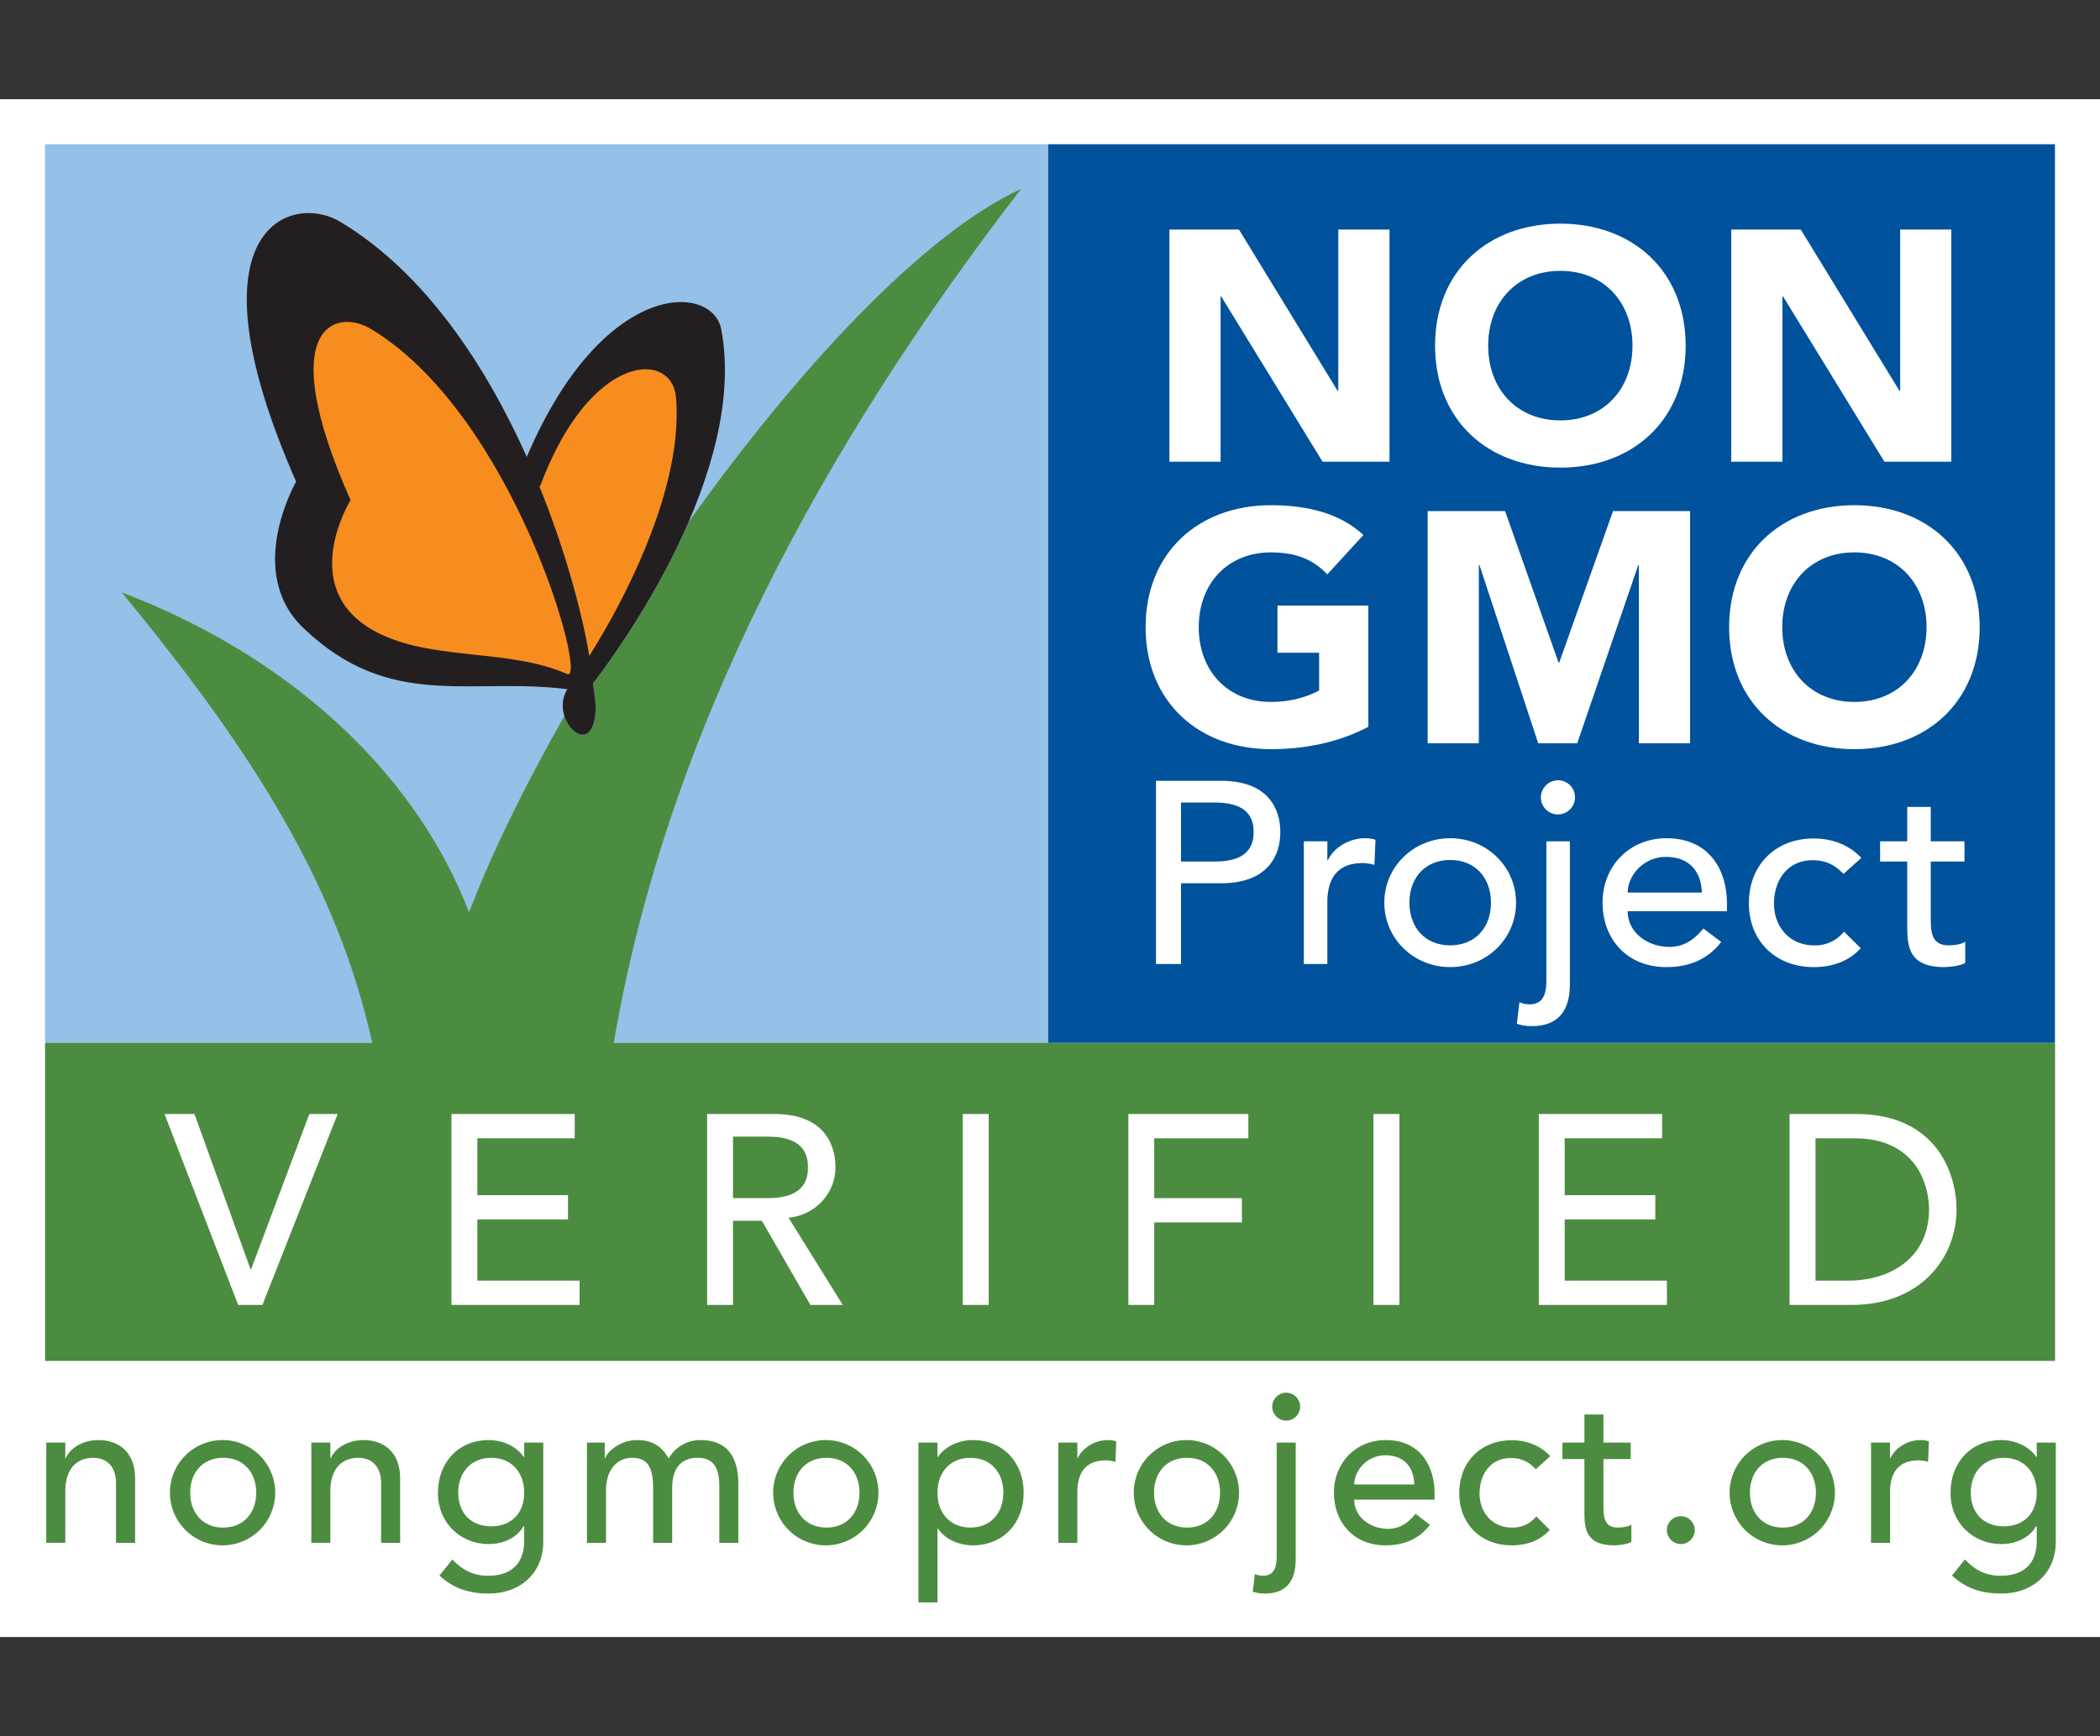
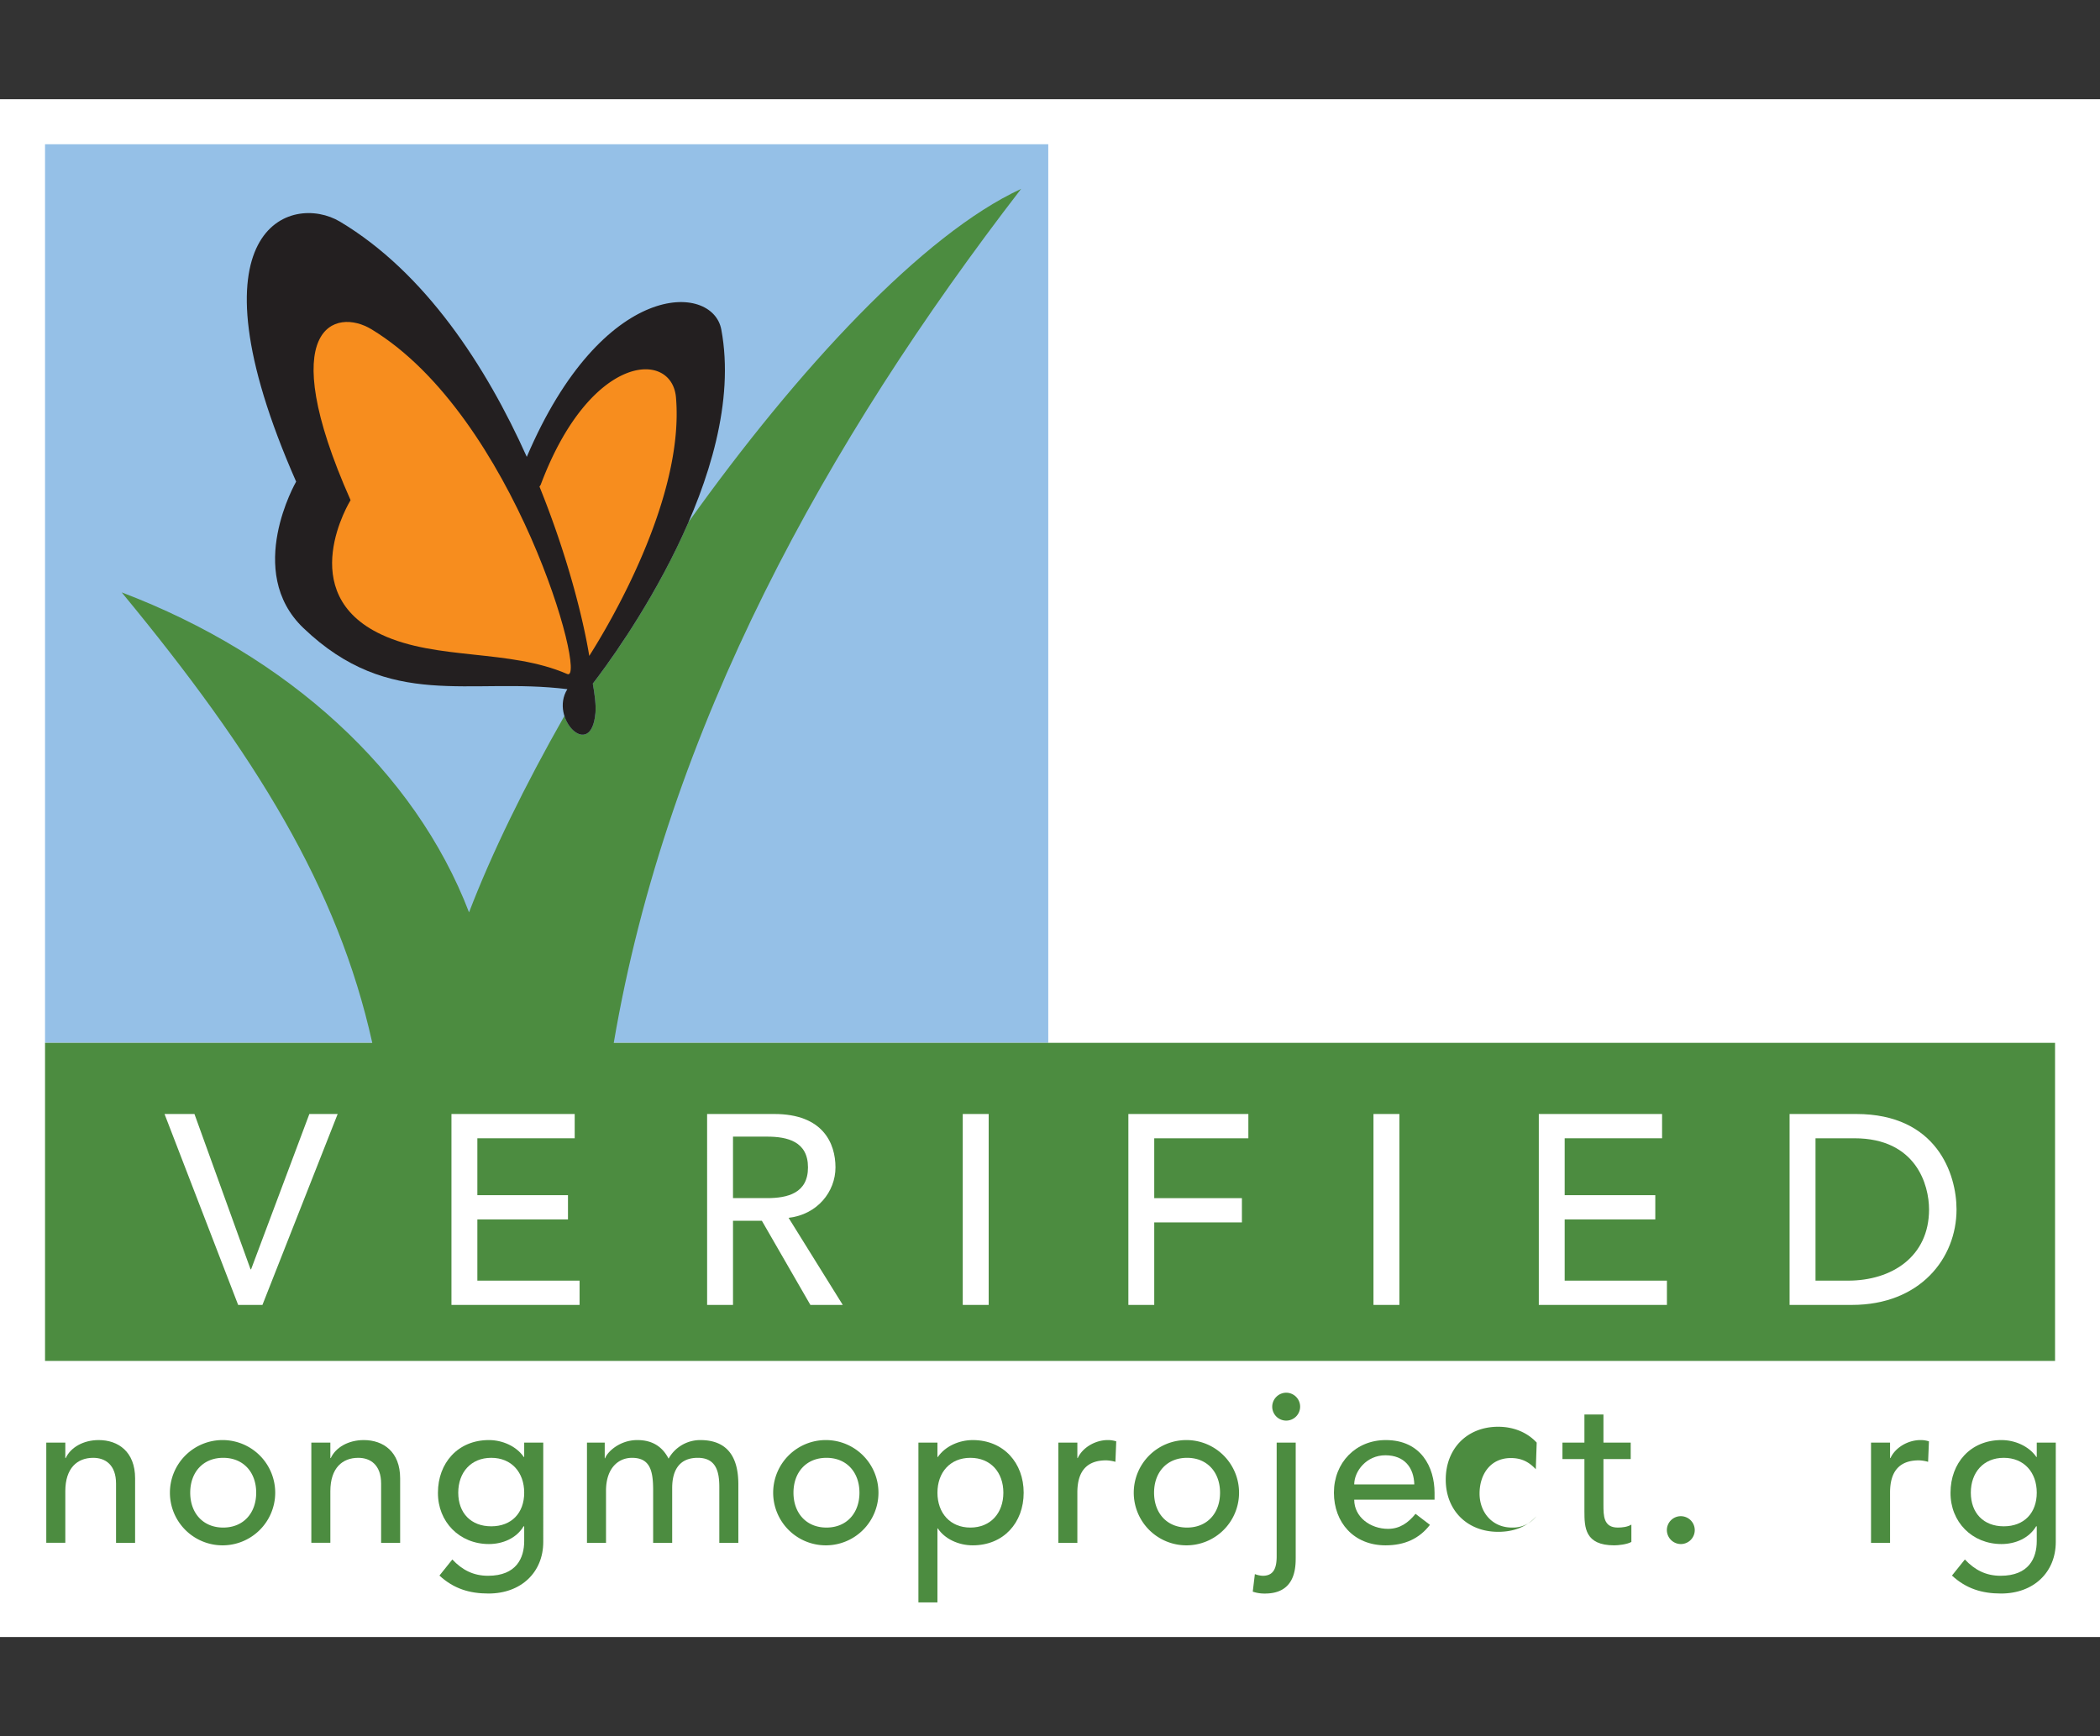
<svg xmlns="http://www.w3.org/2000/svg" viewBox="0 0 1208.949 999.699">
  <rect x="0" y="0" width="1208.949" height="999.699" fill="#333333" stroke="none" />
  <title>Non-GMO Project Verified</title>
  <g id="nongmo">
    <g>
      <rect id="BG" y="57.128" width="1208.949" height="885.443" fill="#fff" />
      <g id="url">
        <path d="M26.645,830.628H37.6v8.887h.239c2.8-6.087,10.1-10.347,18.991-10.347,11.193,0,20.946,6.693,20.946,22.018V888.32H66.805V854.246c0-10.842-6.2-14.859-13.13-14.859-9.144,0-16.076,5.843-16.076,19.231v29.7H26.645Z" fill="#4c8c40" stroke="#4c8c40" stroke-width="0.003" />
        <path d="M128.5,829.169a30.307,30.307,0,1,1-30.679,30.3A30.311,30.311,0,0,1,128.5,829.169Zm0,50.378c11.691,0,18.991-8.392,18.991-20.08s-7.3-20.08-18.991-20.08-18.991,8.405-18.991,20.08S116.813,879.547,128.5,879.547Z" fill="#4c8c40" stroke="#4c8c40" stroke-width="0.003" />
        <path d="M179.23,830.628h10.953v8.887h.256c2.788-6.087,10.088-10.347,18.975-10.347,11.208,0,20.945,6.693,20.945,22.018V888.32H219.406V854.246c0-10.842-6.214-14.859-13.147-14.859-9.127,0-16.076,5.843-16.076,19.231v29.7H179.23Z" fill="#4c8c40" stroke="#4c8c40" stroke-width="0.003" />
        <path d="M312.745,887.824c0,17.407-12.665,29.7-31.528,29.7-10.953,0-20.08-2.8-28.233-10.347l7.415-9.255c5.717,6.087,12.17,9.382,20.575,9.382,16.3,0,20.8-10.232,20.8-19.964v-8.52h-.351c-4.148,6.933-12.058,10.215-19.968,10.215-16.909,0-29.449-12.777-29.334-29.574,0-17.04,11.448-30.3,29.334-30.3,7.782,0,15.82,3.525,20.08,9.737h.239v-8.277h10.97ZM263.81,859.467c0,11.688,7.3,19.358,18.991,19.358s18.975-7.671,18.975-19.358-7.284-20.08-18.975-20.08S263.81,847.793,263.81,859.467Z" fill="#4c8c40" stroke="#4c8c40" stroke-width="0.003" />
        <path d="M337.918,830.628h10.216v9h.239c1.106-3.411,8.166-10.458,18.512-10.458,8.517,0,14.364,3.653,18.014,10.7a20.833,20.833,0,0,1,18.253-10.7c17.774,0,21.907,12.651,21.907,25.557V888.32H414.105V856.184c0-8.759-1.826-16.8-12.409-16.8-10.6,0-14.731,7.188-14.731,17.4V888.32H376.012V858.136c0-10.966-1.584-18.748-12.169-18.748-7.911,0-14.971,5.972-14.971,18.991V888.32H337.918Z" fill="#4c8c40" stroke="#4c8c40" stroke-width="0.003" />
        <path d="M475.788,829.169a30.307,30.307,0,1,1-30.682,30.3A30.31,30.31,0,0,1,475.788,829.169Zm0,50.378c11.688,0,18.991-8.392,18.991-20.08s-7.3-20.08-18.991-20.08-18.991,8.405-18.991,20.08S464.1,879.547,475.788,879.547Z" fill="#4c8c40" stroke="#4c8c40" stroke-width="0.003" />
        <path d="M528.724,830.628h10.953v8.277h.223c4.26-6.211,12.3-9.737,20.084-9.737,17.9,0,29.334,13.259,29.334,30.3,0,17.292-11.563,30.312-29.334,30.312-8.264,0-16.175-3.781-20.084-9.737h-.223v42.593H528.724Zm10.953,28.839c0,11.688,7.3,20.08,18.958,20.08,11.691,0,18.992-8.392,18.992-20.08s-7.3-20.08-18.992-20.08C546.981,839.387,539.678,847.793,539.678,859.467Z" fill="#4c8c40" stroke="#4c8c40" stroke-width="0.003" />
        <path d="M609.27,830.628h10.953v8.887h.223c2.817-6.087,10.12-10.347,17.293-10.347a15.405,15.405,0,0,1,4.869.738l-.482,11.786a21.482,21.482,0,0,0-5.345-.849c-10.73,0-16.558,5.844-16.558,18.509V888.32H609.27Z" fill="#4c8c40" stroke="#4c8c40" stroke-width="0.003" />
        <path d="M683.375,829.169a30.307,30.307,0,1,1-30.679,30.3A30.311,30.311,0,0,1,683.375,829.169Zm0,50.378c11.691,0,18.994-8.392,18.994-20.08s-7.3-20.08-18.994-20.08-18.991,8.405-18.991,20.08S671.687,879.547,683.375,879.547Z" fill="#4c8c40" stroke="#4c8c40" stroke-width="0.003" />
        <path d="M745.924,830.628V896.6c0,5.955-.127,20.929-17.647,20.929a20.432,20.432,0,0,1-7.076-1.089l1.216-10.1a14.463,14.463,0,0,0,4.516.973c5.955,0,8.038-3.905,8.038-11.208V830.628ZM740.447,801.9a8.03,8.03,0,1,1-8.038,8.038A8.1,8.1,0,0,1,740.447,801.9Z" fill="#4c8c40" stroke="#4c8c40" stroke-width="0.003" />
        <path d="M779.613,863.485c0,10.1,9.386,16.8,19.474,16.8,6.693,0,11.559-3.411,15.819-8.645l8.294,6.339c-6.083,7.91-14.475,11.8-25.556,11.8-18.254,0-29.719-13.147-29.719-30.312,0-17.279,12.554-30.3,29.846-30.3,20.306,0,28.088,15.564,28.088,30.426v3.89Zm34.588-8.759c-.256-9.622-5.6-16.8-16.686-16.8-10.825,0-17.9,9.127-17.9,16.8Z" fill="#4c8c40" stroke="#4c8c40" stroke-width="0.003" />
-         <path d="M884.145,845.952c-4-4.259-8.261-6.437-14.347-6.437-11.943,0-18.03,9.605-18.03,20.431,0,10.842,7.3,19.6,18.64,19.6A17.1,17.1,0,0,0,884.4,873.11l7.782,7.782c-5.732,6.326-13.514,8.887-21.9,8.887-17.774,0-30.2-12.3-30.2-30.056,0-17.774,12.2-30.44,30.2-30.44,8.389,0,16.427,2.928,22.159,9.126Z" fill="#4c8c40" stroke="#4c8c40" stroke-width="0.003" />
+         <path d="M884.145,845.952c-4-4.259-8.261-6.437-14.347-6.437-11.943,0-18.03,9.605-18.03,20.431,0,10.842,7.3,19.6,18.64,19.6A17.1,17.1,0,0,0,884.4,873.11c-5.732,6.326-13.514,8.887-21.9,8.887-17.774,0-30.2-12.3-30.2-30.056,0-17.774,12.2-30.44,30.2-30.44,8.389,0,16.427,2.928,22.159,9.126Z" fill="#4c8c40" stroke="#4c8c40" stroke-width="0.003" />
        <path d="M938.78,840.122H923.088v26.166c0,6.451,0,13.259,8.264,13.259,2.561,0,5.6-.354,7.815-1.7v9.976c-2.565,1.472-7.687,1.955-9.864,1.955-16.911,0-17.168-10.347-17.168-19.6V840.122H899.486v-9.494h12.649V814.437h10.953v16.191H938.78Z" fill="#4c8c40" stroke="#4c8c40" stroke-width="0.003" />
        <path d="M959.6,881.02a8.023,8.023,0,1,1,8.005,8.021A8.1,8.1,0,0,1,959.6,881.02Z" fill="#4c8c40" stroke="#4c8c40" stroke-width="0.003" />
-         <path d="M1026.4,829.169a30.307,30.307,0,1,1-30.679,30.3A30.313,30.313,0,0,1,1026.4,829.169Zm0,50.378c11.691,0,18.991-8.392,18.991-20.08s-7.3-20.08-18.991-20.08-18.991,8.405-18.991,20.08S1014.715,879.547,1026.4,879.547Z" fill="#4c8c40" stroke="#4c8c40" stroke-width="0.003" />
        <path d="M1077.132,830.628h10.953v8.887h.256c2.784-6.087,10.087-10.347,17.26-10.347a15.262,15.262,0,0,1,4.87.738l-.482,11.786a21.482,21.482,0,0,0-5.345-.849c-10.7,0-16.558,5.844-16.558,18.509V888.32h-10.953Z" fill="#4c8c40" stroke="#4c8c40" stroke-width="0.003" />
        <path d="M1183.487,887.824c0,17.407-12.649,29.7-31.512,29.7-10.953,0-20.08-2.8-28.246-10.347l7.428-9.255c5.736,6.087,12.171,9.382,20.562,9.382,16.332,0,20.818-10.232,20.818-19.964v-8.52h-.354c-4.132,6.933-12.042,10.215-19.952,10.215-16.941,0-29.462-12.777-29.334-29.574,0-17.04,11.431-30.3,29.334-30.3,7.782,0,15.82,3.525,20.08,9.737h.226v-8.277h10.95Zm-48.9-28.357c0,11.688,7.3,19.358,18.962,19.358,11.688,0,18.991-7.671,18.991-19.358s-7.3-20.08-18.991-20.08C1141.887,839.387,1134.584,847.793,1134.584,859.467Z" fill="#4c8c40" stroke="#4c8c40" stroke-width="0.003" />
      </g>
      <g id="Verified">
        <rect id="sky" x="25.924" y="83.055" width="577.548" height="517.387" fill="#95c0e7" />
        <g id="text">
          <path id="grass" d="M353.338,600.442c30.823-181.119,122.417-346.29,234.508-491.687-56.527,26.1-128.488,103.571-191.42,191.767-19.647,45.446-47.188,82.756-55.146,93.1,1.137,6.31,1.9,12.587,1.521,16.877-1.682,19.552-14.269,13.114-17.87,1.715-22.8,40.094-41.842,78.991-54.907,113.114-31.1-81.153-104.259-147.912-199.969-184.244,77,93.211,124.451,170.073,144.258,259.359H25.924V783.6h1157.15V600.442Z" fill="#4c8c40" />
          <path d="M94.716,641.419h17.227l32.3,89.433h.306l33.545-89.433h16.3L151.08,751.348H137.1Z" fill="#fff" stroke="#fff" stroke-width="0.02" />
          <path d="M259.9,641.419h70.95V655.4H274.812V688.16h52.17v13.964h-52.17v35.244h58.846v13.98H259.9Z" fill="#fff" stroke="#fff" stroke-width="0.02" />
          <path d="M407.078,641.419h38.671c28.086,0,35.228,16.925,35.228,30.745,0,13.964-10.409,27.16-27,29.033l31.194,50.152H466.53l-27.924-48.44H421.983v48.44h-14.9Zm14.9,48.44h19.568c11.787,0,23.605-2.8,23.605-17.7,0-14.909-11.818-17.709-23.605-17.709H421.983Z" fill="#fff" stroke="#fff" stroke-width="0.02" />
          <path d="M554.248,641.419h14.925V751.348H554.248Z" fill="#fff" stroke="#fff" stroke-width="0.02" />
          <path d="M649.591,641.419h69.078V655.4H664.483v34.46h50.47v13.963h-50.47v47.526H649.591Z" fill="#fff" stroke="#fff" stroke-width="0.02" />
          <path d="M790.694,641.419h14.925V751.348H790.694Z" fill="#fff" stroke="#fff" stroke-width="0.02" />
          <path d="M885.876,641.419h70.967V655.4H900.768V688.16h52.169v13.964H900.768v35.244H959.63v13.98H885.876Z" fill="#fff" stroke="#fff" stroke-width="0.02" />
          <path d="M1030.246,641.419h38.366c46.407,0,57.744,34.621,57.744,54.957,0,28.1-20.946,54.973-60.243,54.973h-35.867Zm14.925,95.949h18.765c25.173,0,46.6-13.819,46.6-40.993,0-13.964-7.3-40.976-43.01-40.976h-22.353Z" fill="#fff" stroke="#fff" stroke-width="0.02" />
        </g>
        <g id="Butterfly">
          <path d="M415.243,189.715c-5.044-26.9-68.248-29.272-111.979,73.338C279.885,210.916,244.8,156.937,195.722,127.619c-27.734-16.558-89.912,2.738-25.235,149.7,0,0-29.912,51.736,4.194,84.307,49.9,47.734,95.454,28.151,151.945,35.182-10.6,16.827,13.787,41.455,16.174,13.688.384-4.289-.384-10.566-1.521-16.877C355.371,375.32,430.726,272.661,415.243,189.715Z" fill="#231f20" />
          <path d="M389.159,228.881c-2.339-27.557-49.418-25.684-77.9,50.28a10.031,10.031,0,0,0-.672,1.058c15.852,39.167,25.074,75.549,28.645,97.439C349.622,361.34,394.153,287.586,389.159,228.881Z" fill="#f78d1e" />
          <path d="M326.581,388.1c12.026,5.221-30.266-148.39-112.619-198.444-20.864-12.731-56.639-1.81-12.137,98.333,0,0-33.26,53.612,17.854,77.421C251.64,380.347,293.226,373.575,326.581,388.1Z" fill="#f78d1e" />
        </g>
      </g>
      <g id="nongmo-2" data-name="nongmo">
-         <rect id="bg-2" data-name="bg" x="603.472" y="83.055" width="579.536" height="517.387" fill="#00529c" />
        <path d="M673.225,132.164h40.032L770.07,225.07h.384V132.164h29.466V265.856H761.393l-58.351-95.165h-.354v95.165H673.225Z" fill="#fff" />
        <path d="M898.269,128.77c41.727,0,72.154,27.383,72.154,70.248,0,42.849-30.426,70.232-72.154,70.232s-72.121-27.383-72.121-70.232C826.148,156.153,856.538,128.77,898.269,128.77Zm0,113.291c25.141,0,41.538-18.125,41.538-43.042,0-24.933-16.4-43.059-41.538-43.059-25.107,0-41.537,18.125-41.537,43.059C856.732,223.935,873.162,242.061,898.269,242.061Z" fill="#fff" />
        <path d="M996.652,132.164h40.032l56.845,92.906h.384V132.164h29.433V265.856h-38.5L1026.5,170.691h-.384v95.165H996.652Z" fill="#fff" />
-         <path d="M787.717,418.507c-17.357,9.061-36.444,12.842-56.078,12.842-41.727,0-72.121-27.383-72.121-70.232,0-42.869,30.394-70.232,72.121-70.232,21.139,0,39.842,4.706,53.261,17.164l-20.785,22.658c-7.943-8.294-17.551-12.649-32.476-12.649-25.107,0-41.537,18.125-41.537,43.059,0,24.914,16.43,43.042,41.537,43.042,12.842,0,22.291-3.588,27.767-6.6V375.847H735.42V348.658h52.3Z" fill="#fff" />
        <path d="M821.888,294.279h44.58L897.243,381.5h.387L928.6,294.279h44.354V427.955H943.489V325.424h-.384l-35.1,102.531H885.522L851.734,325.424h-.384V427.955H821.888Z" fill="#fff" />
        <path d="M1067.556,290.885c41.731,0,72.121,27.363,72.121,70.232,0,42.849-30.39,70.232-72.121,70.232s-72.121-27.383-72.121-70.232C995.435,318.248,1025.826,290.885,1067.556,290.885Zm0,113.274c25.107,0,41.537-18.129,41.537-43.042,0-24.933-16.43-43.059-41.537-43.059s-41.537,18.125-41.537,43.059C1026.019,386.031,1042.449,404.159,1067.556,404.159Z" fill="#fff" />
        <path d="M665.476,449.569h37.438c27.252,0,34.168,16.24,34.168,29.5s-6.916,29.5-34.168,29.5H679.886v46.482h-14.41Zm14.41,46.487h18.958c11.465,0,22.867-2.689,22.867-16.987s-11.4-16.991-22.867-16.991H679.886Z" fill="#fff" />
        <path d="M750.6,484.429h13.544V495.3h.321c3.46-7.448,12.459-12.668,21.362-12.668a19.9,19.9,0,0,1,6.021.9l-.61,14.459a26.066,26.066,0,0,0-6.628-1.056c-13.229,0-20.467,7.156-20.467,22.658v35.451H750.6Z" fill="#fff" />
        <path d="M834.858,482.636c21.234,0,37.917,16.541,37.917,37.1s-16.683,37.1-37.917,37.1c-21.2,0-37.92-16.541-37.92-37.1S813.657,482.636,834.858,482.636Zm0,61.683c14.443,0,23.474-10.281,23.474-24.579S849.3,495.16,834.858,495.16s-23.474,10.281-23.474,24.579S820.416,544.318,834.858,544.318Z" fill="#fff" />
        <path d="M903.778,484.429v80.753c0,7.3-.161,25.622-21.844,25.622a24.44,24.44,0,0,1-8.71-1.345l1.505-12.363a17.767,17.767,0,0,0,5.572,1.2c7.366,0,9.93-4.772,9.93-13.7V484.429Zm-6.792-35.161a9.832,9.832,0,1,1-9.927,9.832A9.968,9.968,0,0,1,896.987,449.268Z" fill="#fff" />
        <path d="M937.019,524.655c0,12.376,11.563,20.559,24.051,20.559,8.3,0,14.315-4.178,19.568-10.583l10.248,7.749c-7.526,9.687-17.9,14.458-31.61,14.458-22.576,0-36.7-16.091-36.7-37.1,0-21.152,15.5-37.1,36.861-37.1,25.107,0,34.749,19.073,34.749,37.248v4.772Zm42.724-10.73c-.288-11.767-6.92-20.559-20.624-20.559-13.39,0-22.1,11.176-22.1,20.559Z" fill="#fff" />
        <path d="M1061.279,503.2c-4.965-5.2-10.215-7.894-17.742-7.894-14.764,0-22.257,11.77-22.257,25.029s9,23.986,22.992,23.986a21.153,21.153,0,0,0,17.3-7.894l9.638,9.543c-7.076,7.749-16.685,10.871-27.062,10.871-21.969,0-37.339-15.048-37.339-36.8s15.049-37.263,37.339-37.263c10.377,0,20.306,3.588,27.383,11.18Z" fill="#fff" />
        <path d="M1130.934,496.055h-19.408v32.027c0,7.894,0,16.236,10.248,16.236,3.138,0,6.92-.449,9.609-2.082v12.219c-3.138,1.793-9.481,2.383-12.17,2.383-20.912,0-21.234-12.664-21.234-23.985v-36.8h-15.626V484.429h15.626V464.621h13.547v19.808h19.408Z" fill="#fff" />
      </g>
    </g>
  </g>
</svg>